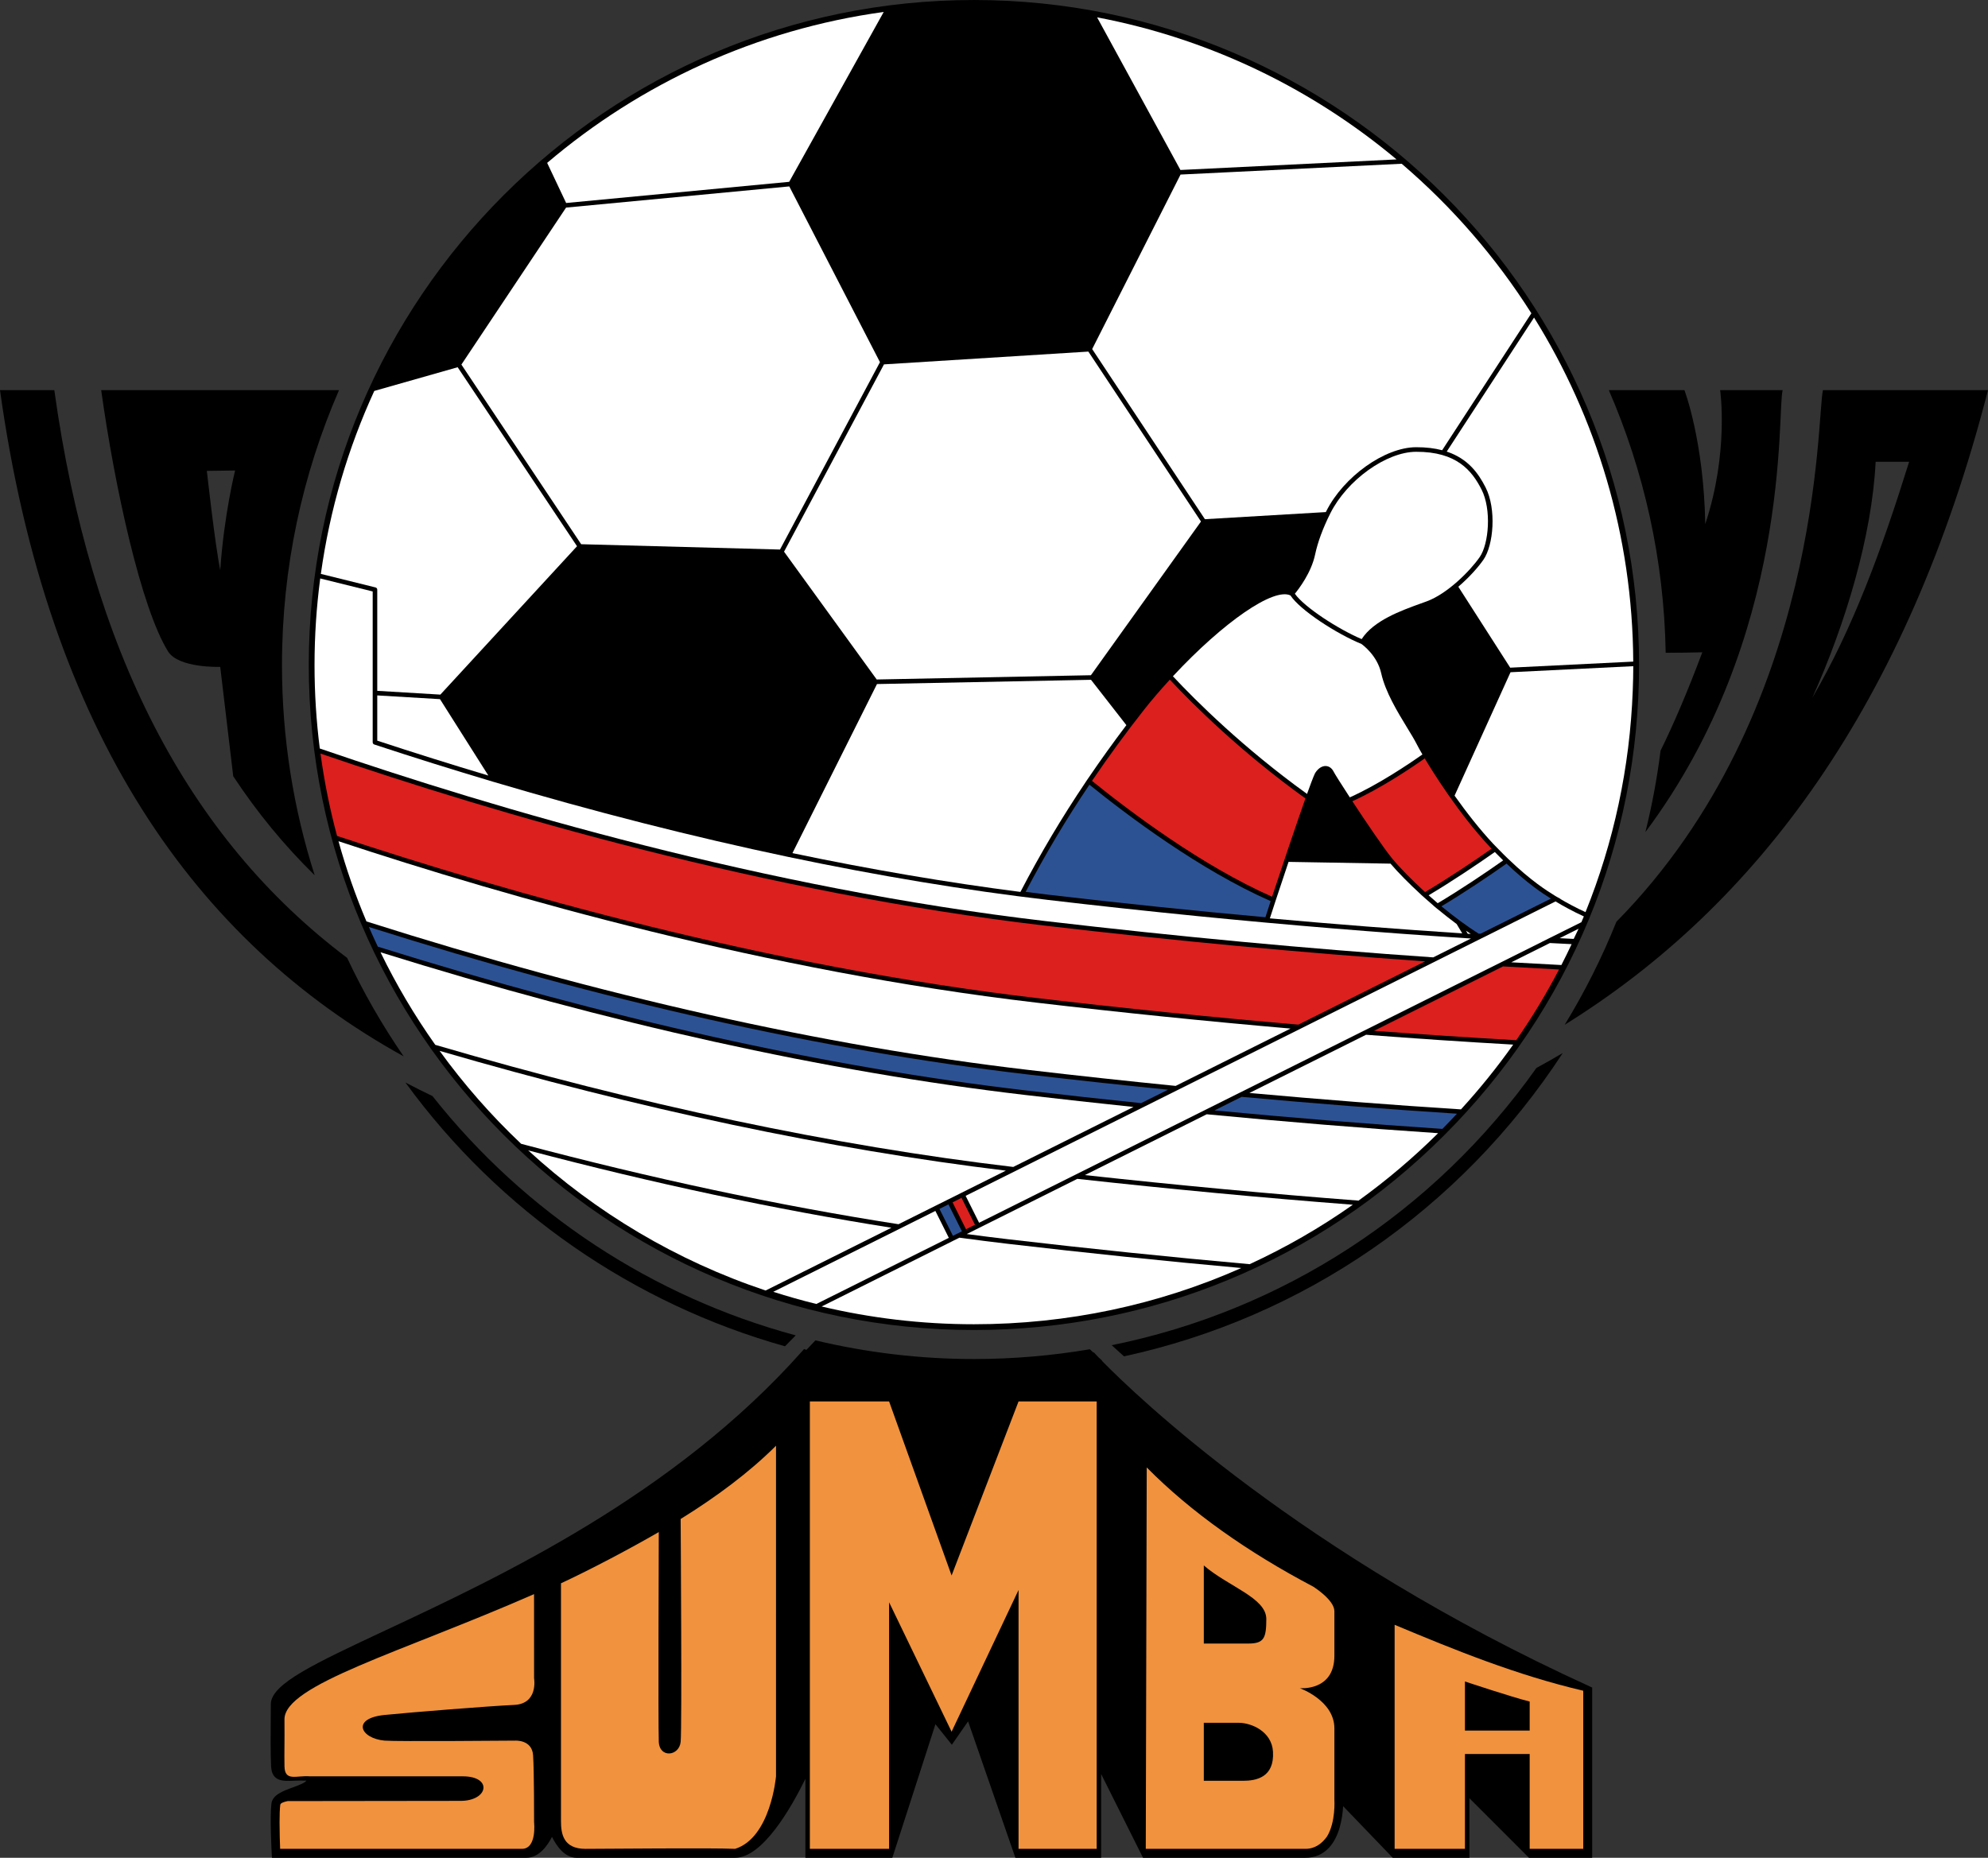
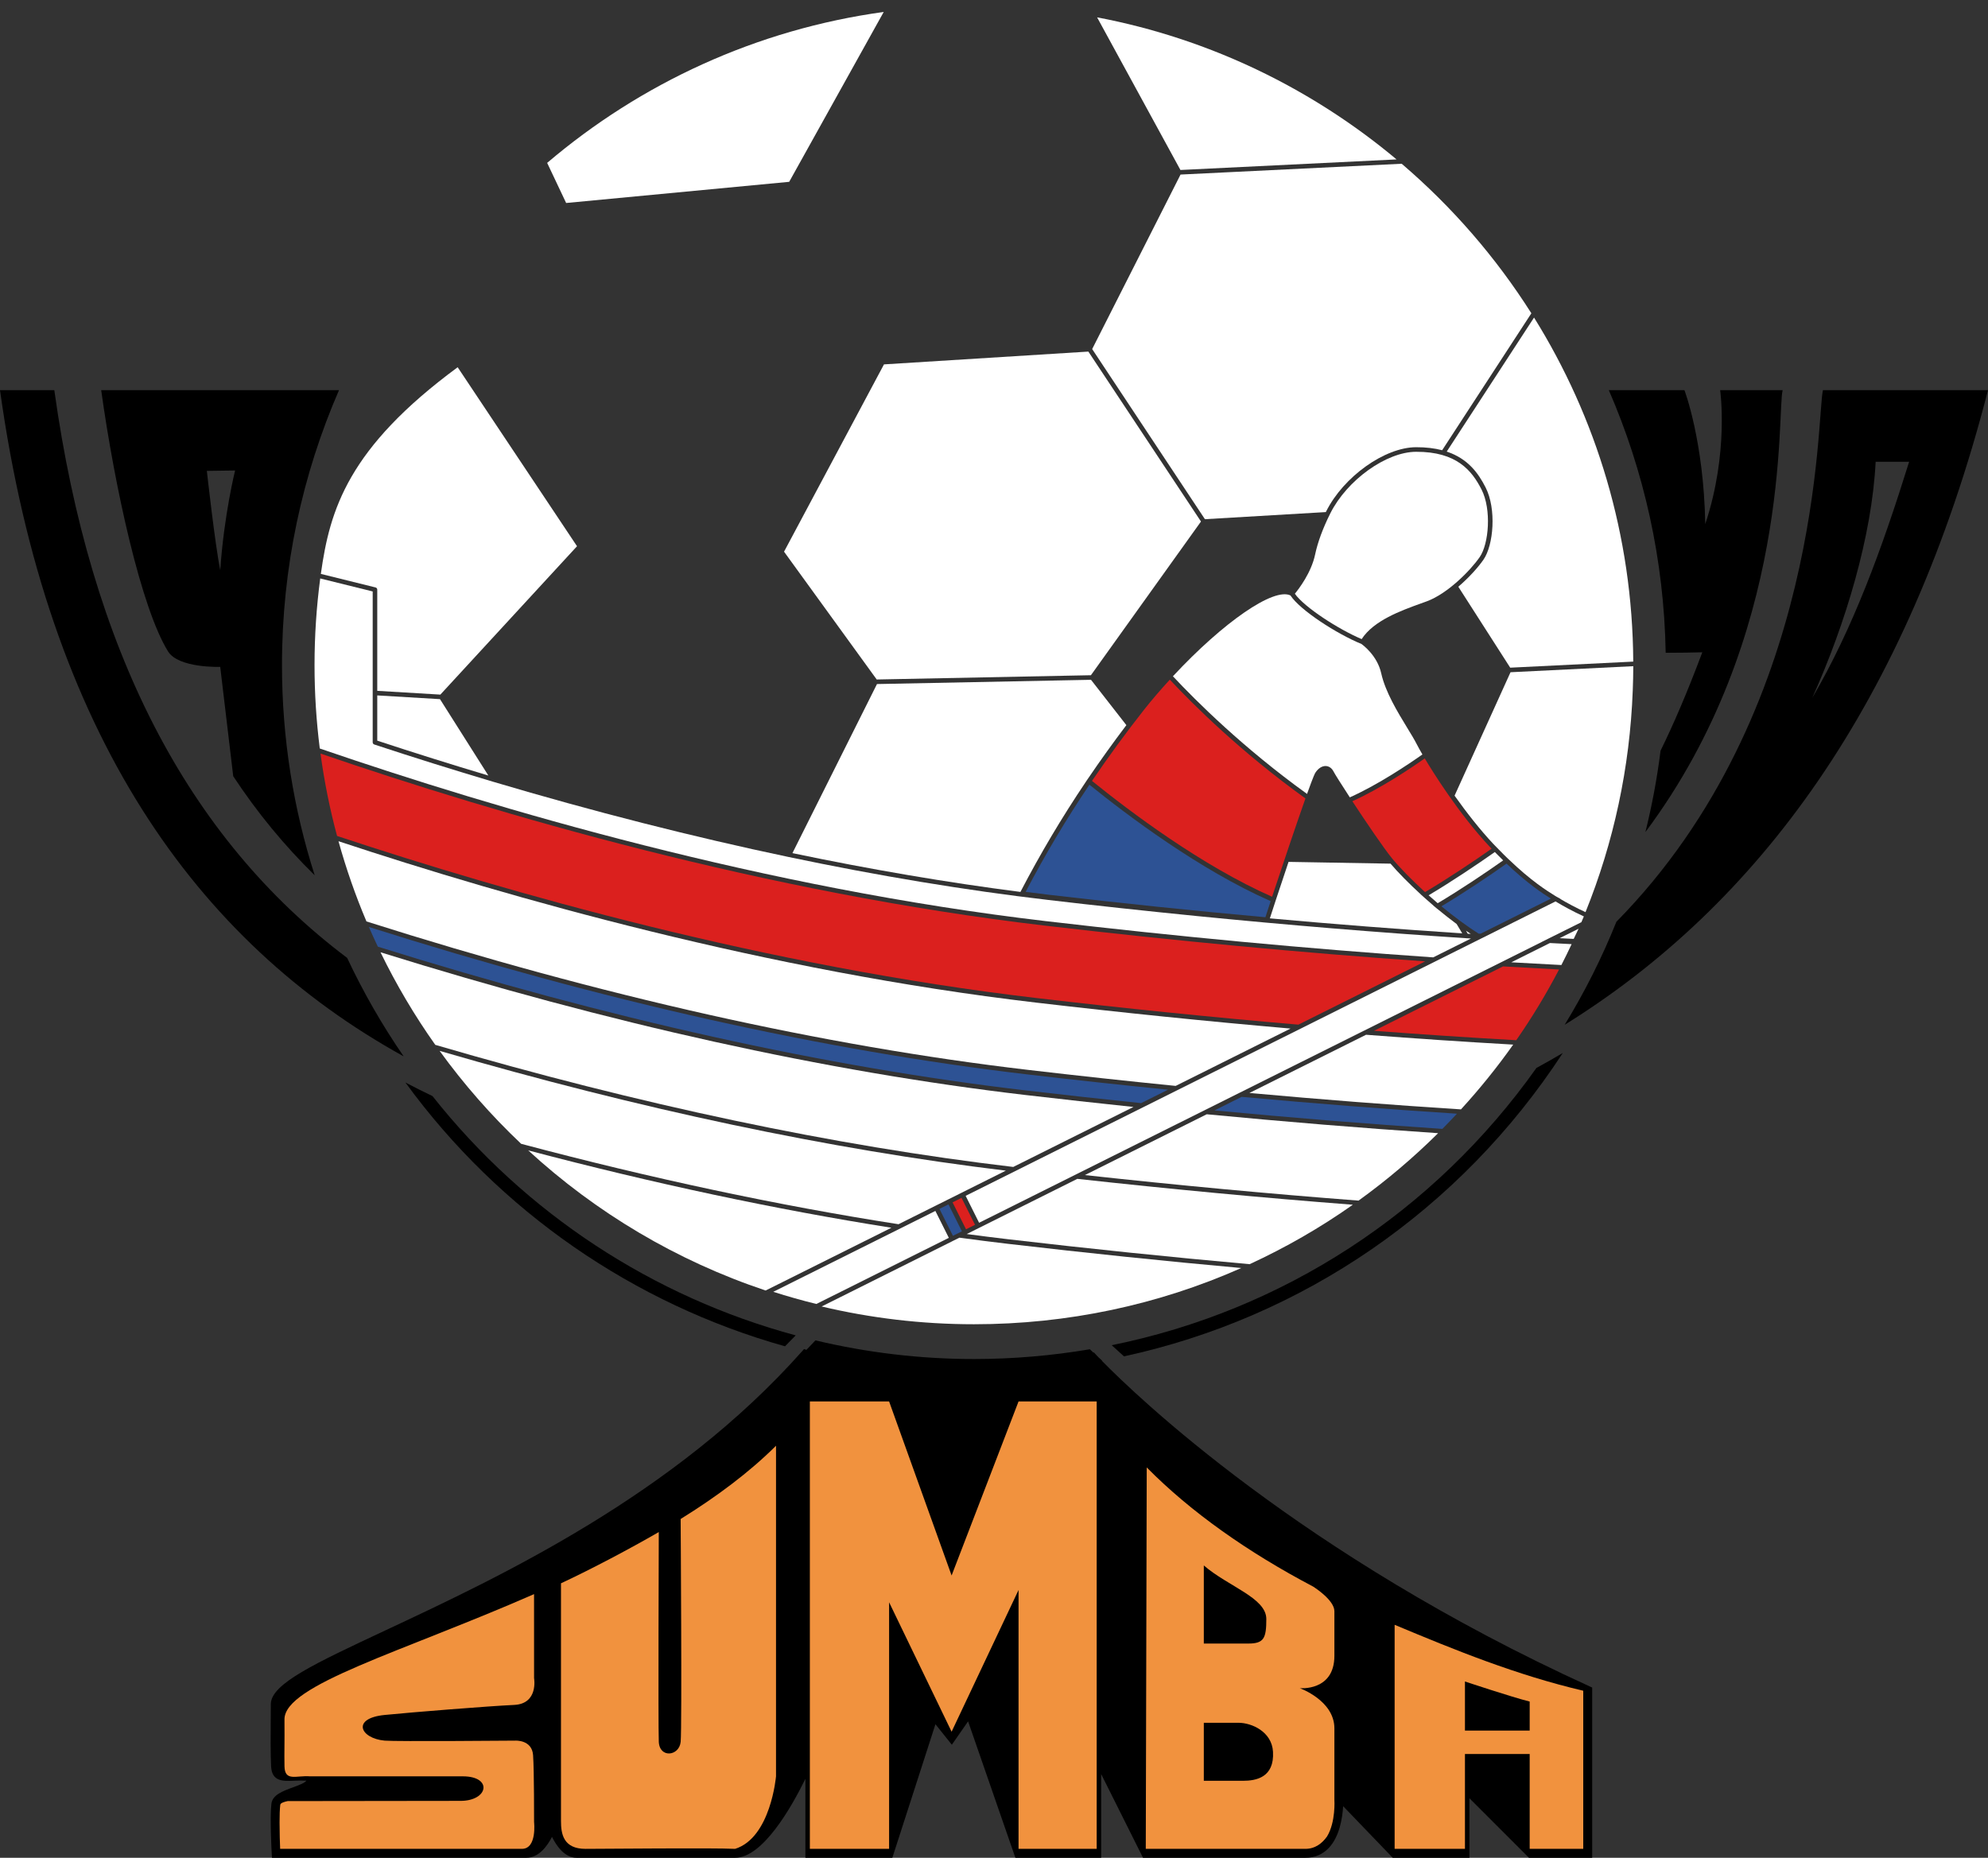
<svg xmlns="http://www.w3.org/2000/svg" width="609.18pt" height="569.39pt" viewBox="0 0 609.18 569.39" version="1.1">
  <rect x="0" y="0" width="609.18" height="569.39" fill="#333333" stroke="none" />
  <defs>
    <clipPath id="clip1">
      <path d="M 82 410 L 488 410 L 488 569.391 L 82 569.391 Z M 82 410 " />
    </clipPath>
    <clipPath id="clip2">
      <path d="M 479 119 L 609.18 119 L 609.18 315 L 479 315 Z M 479 119 " />
    </clipPath>
  </defs>
  <g id="surface1">
    <g clip-path="url(#clip1)" clip-rule="nonzero">
      <path style=" stroke:none;fill-rule:nonzero;fill:rgb(0%,0%,0%);fill-opacity:1;" d="M 487.094 516.852 C 398.637 476.539 347.883 427.527 337.633 417.062 C 337.672 417.059 337.707 417.051 337.746 417.043 C 337.336 416.672 336.945 416.316 336.574 415.973 C 336.031 415.402 335.734 415.078 335.695 415.039 L 335.215 414.512 L 335.027 414.539 C 334.652 414.184 334.289 413.844 333.965 413.539 C 322.348 415.5 310.477 416.531 298.438 416.531 C 281.926 416.531 265.641 414.566 249.871 410.812 C 248.969 411.789 248.043 412.762 247.109 413.727 L 246.387 413.473 L 245.773 414.164 C 206.629 458.23 153.336 483.191 118.07 499.711 C 96.379 509.875 83.281 516.008 82.992 522.133 C 82.988 522.199 82.965 526.113 82.965 526.113 C 82.926 531.027 82.879 537.766 83.078 541.43 C 83.324 546.074 86.75 545.922 90.062 545.777 C 91.199 545.727 92.484 545.695 93.879 545.754 C 93.48 546.441 91.285 547.258 89.777 547.809 C 86.695 548.93 83.508 550.098 83.172 552.805 C 82.645 556.996 83.238 567.648 83.266 568.102 L 83.336 569.391 L 161.301 569.391 C 165.129 569.391 167.719 565.762 169.148 562.988 C 170.535 565.777 173.02 569.391 176.688 569.391 L 225.25 569.391 C 233.727 569.391 242.48 553.996 246.797 545.199 L 246.797 569.391 L 273.438 569.391 C 273.438 569.391 285.254 532.766 286.645 528.457 C 288.246 530.457 291.672 534.742 291.672 534.742 C 291.672 534.742 295.062 529.863 296.652 527.582 C 298.215 532.086 311.141 569.391 311.141 569.391 L 337.422 569.391 L 337.422 543.723 C 340.973 550.828 350.25 569.391 350.25 569.391 L 400.004 569.391 C 402.879 569.391 405.297 568.375 407.188 566.371 C 410.477 562.891 411.359 557.219 411.578 553.582 C 415.027 557.176 426.777 569.391 426.777 569.391 L 450.273 569.391 L 450.273 551.148 C 453.922 554.805 468.516 569.391 468.516 569.391 L 487.891 569.391 L 487.891 517.219 " />
    </g>
    <path style=" stroke:none;fill-rule:nonzero;fill:rgb(94.499%,57.3%,24.3%);fill-opacity:1;" d="M 163.656 558.449 C 163.656 558.449 163.691 542.719 163.352 537.934 C 163.012 533.145 157.879 533.488 157.879 533.488 C 157.879 533.488 121.273 533.797 117.871 533.488 C 110.344 532.805 107.609 526.645 117.871 525.621 C 126.438 524.762 150.016 522.887 157.539 522.547 C 165.062 522.203 163.656 514.34 163.656 514.34 L 163.648 488.586 C 122.801 506.492 87.09 516.387 87.172 526.988 C 87.234 535.027 87.09 536.566 87.176 541.352 C 87.262 546.145 90.855 544.094 94.957 544.43 L 141.805 544.43 C 151.039 544.43 149.672 551.953 141.121 551.953 C 137.949 551.953 100.121 552.004 88.145 552.02 C 86.961 552.27 85.949 552.621 85.883 553.148 C 85.723 554.441 85.668 556.477 85.668 558.625 C 85.668 561.672 85.777 564.914 85.844 566.656 L 159.969 566.656 C 164.598 566.609 163.656 558.449 163.656 558.449 " />
    <path style=" stroke:none;fill-rule:nonzero;fill:rgb(94.499%,57.3%,24.3%);fill-opacity:1;" d="M 237.793 544.43 L 237.797 443.105 C 229.555 451.312 219.523 458.766 208.57 465.555 C 208.57 465.555 209 529.387 208.578 533.832 C 208.152 538.273 202.094 538.957 201.875 533.832 C 201.656 528.699 201.871 469.566 201.871 469.566 C 193.062 474.656 181.195 480.938 171.902 485.27 L 171.902 558.113 C 171.902 562.043 172.586 566.66 179.426 566.66 C 186.238 566.66 218.133 566.32 225.152 566.656 L 225.266 566.656 C 236.195 563.223 237.793 544.43 237.793 544.43 " />
    <path style=" stroke:none;fill-rule:nonzero;fill:rgb(94.499%,57.3%,24.3%);fill-opacity:1;" d="M 312.113 429.527 L 291.598 482.875 L 272.445 429.527 L 248.164 429.527 L 248.164 566.656 L 272.445 566.656 L 272.445 491.082 L 291.598 530.754 L 312.113 487.32 L 312.113 566.656 L 336.055 566.656 L 336.055 429.527 " />
    <path style=" stroke:none;fill-rule:nonzero;fill:rgb(94.499%,57.3%,24.3%);fill-opacity:1;" d="M 380.852 545.801 L 368.883 545.801 L 368.883 528.016 L 379.48 528.016 C 383.586 528.016 389.742 530.754 390.086 536.91 C 390.52 544.762 384.953 545.801 380.852 545.801 M 368.883 479.797 C 376.406 486.297 388.035 489.715 388.035 496.211 C 388.035 502.027 387.348 503.734 382.559 503.734 L 368.883 503.734 Z M 408.895 551.613 L 408.895 529.727 C 408.895 521.176 398.289 517.414 398.289 517.414 C 398.289 517.414 408.895 518.441 408.895 507.496 L 408.895 493.816 C 408.895 490.332 402.398 486.281 402.398 486.281 C 382.406 475.762 364.934 463.469 351.391 449.758 L 351.098 566.656 L 400 566.656 C 402.977 566.656 405.121 565.008 406.652 562.848 C 409.352 558.391 408.895 551.613 408.895 551.613 " />
    <path style=" stroke:none;fill-rule:nonzero;fill:rgb(94.499%,57.3%,24.3%);fill-opacity:1;" d="M 468.738 530.41 L 448.902 530.41 L 448.902 515.363 C 448.902 515.363 463.266 520.152 468.738 521.516 Z M 485.152 518.195 C 464.664 513.391 445.859 505.738 427.355 497.988 L 427.355 566.656 L 448.902 566.656 L 448.902 537.594 L 468.738 537.594 L 468.738 566.656 L 485.152 566.656 " />
    <path style=" stroke:none;fill-rule:nonzero;fill:rgb(0%,0%,0%);fill-opacity:1;" d="M 478.883 322.734 C 476.227 324.309 473.527 325.84 470.801 327.324 C 439.34 371.715 392.898 401.723 340.656 412.293 C 341.766 413.316 343.008 414.441 344.422 415.711 C 399.156 403.828 447.398 370.945 478.883 322.734 " />
    <path style=" stroke:none;fill-rule:nonzero;fill:rgb(0%,0%,0%);fill-opacity:1;" d="M 132.527 335.938 C 129.723 334.594 126.953 333.219 124.234 331.785 C 153.125 371.438 194.379 399.664 240.547 412.629 C 241.652 411.52 242.746 410.406 243.828 409.281 C 200.258 397.539 161.016 371.992 132.527 335.938 " />
    <path style=" stroke:none;fill-rule:nonzero;fill:rgb(0%,0%,0%);fill-opacity:1;" d="M 67.492 174.75 C 65.891 167 63.383 144.32 63.383 144.32 L 72.043 144.203 C 72.043 144.203 68.625 157.883 67.492 174.75 M 103.879 119.578 L 31.008 119.586 C 35.203 149.703 43.305 186.461 51.496 199.656 C 54.719 204.844 67.484 204.391 67.484 204.391 L 71.469 237.91 C 78.844 249.098 87.168 259.195 96.434 268.266 C 89.93 247.934 86.406 226.281 86.406 203.82 C 86.406 173.902 92.652 145.414 103.879 119.578 " />
    <path style=" stroke:none;fill-rule:nonzero;fill:rgb(0%,0%,0%);fill-opacity:1;" d="M 16.645 119.586 L 0 119.578 C 14.66 224.805 59.977 288.547 123.695 323.766 C 117.133 314.238 111.336 304.148 106.375 293.586 C 57.359 256.68 27.723 199.102 16.645 119.586 " />
    <path style=" stroke:none;fill-rule:nonzero;fill:rgb(0%,0%,0%);fill-opacity:1;" d="M 521.633 199.922 C 517.023 212.246 512.754 222.137 508.84 230.082 C 507.781 238.562 506.219 246.887 504.195 255.027 C 549.18 194.84 544.48 126.461 546.254 119.578 L 527.105 119.586 C 527.105 119.586 529.84 138.73 522.539 160.617 C 522.086 135.086 516.16 119.582 516.16 119.582 L 492.988 119.578 C 503.746 144.336 509.91 171.523 510.414 200.074 C 514.93 200.055 518.93 200.012 521.633 199.922 " />
    <g clip-path="url(#clip2)" clip-rule="nonzero">
      <path style=" stroke:none;fill-rule:nonzero;fill:rgb(0%,0%,0%);fill-opacity:1;" d="M 555.34 213.875 C 565.586 191.062 573.613 164.246 574.754 141.527 L 585.012 141.527 C 576.633 168.434 567.797 192.523 555.34 213.875 C 555.328 213.895 555.32 213.91 555.312 213.93 L 555.305 213.93 C 555.316 213.91 555.328 213.895 555.34 213.875 M 609.18 119.582 L 558.609 119.586 C 556.645 127.234 558.816 218.016 495.312 282.508 C 490.898 293.516 485.582 304.074 479.465 314.086 C 538.543 277.422 584.355 215.996 609.18 119.582 " />
    </g>
-     <path style=" stroke:none;fill-rule:nonzero;fill:rgb(0%,0%,0%);fill-opacity:1;" d="M 94.617 203.82 C 94.617 316.207 186.051 407.637 298.434 407.637 C 352.875 407.637 404.059 386.434 442.555 347.941 C 481.047 309.445 502.254 258.262 502.254 203.82 C 502.254 91.434 410.816 0.004 298.434 0.004 C 186.051 0.004 94.617 91.434 94.617 203.82 " />
-     <path style=" stroke:none;fill-rule:nonzero;fill:rgb(100%,100%,100%);fill-opacity:1;" d="M 115.602 180.727 L 115.602 211.734 L 134.938 212.891 L 176.816 167.414 L 140.242 112.555 L 114.691 119.82 C 106.656 137.32 101.062 156.156 98.32 175.898 L 115.074 180.047 C 115.387 180.125 115.602 180.402 115.602 180.727 " />
+     <path style=" stroke:none;fill-rule:nonzero;fill:rgb(100%,100%,100%);fill-opacity:1;" d="M 115.602 180.727 L 115.602 211.734 L 134.938 212.891 L 176.816 167.414 L 140.242 112.555 C 106.656 137.32 101.062 156.156 98.32 175.898 L 115.074 180.047 C 115.387 180.125 115.602 180.402 115.602 180.727 " />
    <path style=" stroke:none;fill-rule:nonzero;fill:rgb(100%,100%,100%);fill-opacity:1;" d="M 241.832 55.727 L 270.797 3.664 C 231.785 9.023 196.301 25.555 167.664 49.922 L 173.484 62.215 " />
-     <path style=" stroke:none;fill-rule:nonzero;fill:rgb(100%,100%,100%);fill-opacity:1;" d="M 239.016 168.43 L 269.648 111 L 241.859 57.133 L 173.461 63.625 L 141.387 111.738 L 178.086 166.797 " />
    <path style=" stroke:none;fill-rule:nonzero;fill:rgb(100%,100%,100%);fill-opacity:1;" d="M 268.648 208.258 L 334.289 206.949 L 368.012 159.84 L 333.504 107.758 L 270.875 111.68 L 240.254 169.086 " />
    <path style=" stroke:none;fill-rule:nonzero;fill:rgb(100%,100%,100%);fill-opacity:1;" d="M 455.227 149.391 C 458.594 155.98 457.68 167.086 454.566 171.551 C 452.949 173.883 450.137 177.027 446.871 179.828 L 462.773 204.637 L 500.473 202.777 C 500.277 164.117 489.164 127.996 470.074 97.328 L 443.316 138.41 C 449.805 140.566 453 145.004 455.227 149.391 " />
    <path style=" stroke:none;fill-rule:nonzero;fill:rgb(100%,100%,100%);fill-opacity:1;" d="M 115.602 213.141 L 115.602 227.004 C 126.902 230.727 138.34 234.316 149.648 237.699 L 134.828 214.285 " />
    <path style=" stroke:none;fill-rule:nonzero;fill:rgb(100%,100%,100%);fill-opacity:1;" d="M 332.73 239.613 L 333.086 239.086 L 333.52 238.449 L 333.523 238.453 C 337.227 232.996 341.121 227.574 345.152 222.25 L 334.316 208.352 L 268.73 209.656 L 242.824 261.473 C 266.84 266.5 290.293 270.488 312.688 273.367 C 318.805 261.609 325.371 250.562 332.734 239.617 " />
    <path style=" stroke:none;fill-rule:nonzero;fill:rgb(100%,100%,100%);fill-opacity:1;" d="M 440.402 278.547 L 440.031 278.227 L 440.027 278.227 L 439.262 277.59 L 439.277 277.582 C 438.281 276.723 437.34 275.895 436.5 275.145 L 436.137 274.82 C 436.129 274.816 436.125 274.809 436.121 274.805 L 435.402 274.164 L 435.41 274.156 C 431.797 270.848 428.422 267.426 426.098 264.699 L 394.848 264.16 C 393.422 268.398 392.051 272.527 390.895 276.023 L 390.656 276.754 C 389.961 278.859 389.445 280.457 389.121 281.469 C 408.922 283.258 428.668 284.801 448.07 286.066 L 446.355 283.203 C 444.422 281.77 442.438 280.215 440.414 278.539 " />
    <path style=" stroke:none;fill-rule:nonzero;fill:rgb(100%,100%,100%);fill-opacity:1;" d="M 500.484 204.18 L 462.867 206.035 L 445.723 243.863 C 449.332 248.953 453.438 254.215 457.547 258.602 C 457.766 258.832 457.969 259.039 458.184 259.258 L 458.227 259.301 L 458.23 259.301 L 458.648 259.73 C 458.672 259.758 458.695 259.777 458.719 259.805 C 458.863 259.953 459.223 260.316 459.219 260.316 C 460.336 261.469 461.297 262.426 462.188 263.277 L 462.211 263.293 C 469.227 270.047 474.141 273.086 476.504 274.551 C 476.504 274.551 476.668 274.652 476.684 274.664 C 476.695 274.668 476.711 274.68 476.719 274.684 L 476.727 274.68 L 477.039 274.871 L 478.203 275.508 L 478.145 275.539 C 480.215 276.758 483.031 278.281 485.848 279.562 C 494.488 258.176 499.43 235.285 500.32 211.668 C 500.418 209.18 500.48 206.684 500.484 204.18 " />
    <path style=" stroke:none;fill-rule:nonzero;fill:rgb(100%,100%,100%);fill-opacity:1;" d="M 449.773 286.18 C 450.078 286.199 450.383 286.219 450.684 286.234 C 450.199 285.914 449.719 285.602 449.223 285.254 " />
    <path style=" stroke:none;fill-rule:nonzero;fill:rgb(100%,100%,100%);fill-opacity:1;" d="M 433.914 137.066 C 437.016 137.055 439.645 137.398 441.918 137.992 L 469.254 96.02 C 458.355 78.816 444.938 63.363 429.516 50.188 L 361.754 53.5 L 334.672 106.984 L 369.223 159.129 L 406.277 156.949 C 406.32 156.859 406.363 156.773 406.406 156.684 C 411.723 146.086 424.316 137.102 433.914 137.066 " />
    <path style=" stroke:none;fill-rule:nonzero;fill:rgb(100%,100%,100%);fill-opacity:1;" d="M 427.945 48.859 C 402.047 27.176 370.648 11.855 336.184 5.316 L 361.719 52.098 " />
    <path style=" stroke:none;fill-rule:nonzero;fill:rgb(100%,100%,100%);fill-opacity:1;" d="M 416.297 367.977 C 424.871 361.793 433.023 354.898 440.676 347.312 C 417.535 345.766 393.828 343.82 369.777 341.516 L 332.438 360.152 C 360.82 363.258 388.941 365.887 416.297 367.977 " />
    <path style=" stroke:none;fill-rule:nonzero;fill:rgb(100%,100%,100%);fill-opacity:1;" d="M 314.098 335.594 C 253.043 328.441 186.602 313.723 116.598 291.863 C 121.426 301.801 127.051 311.289 133.383 320.238 C 196.016 338.582 255.59 351.172 310.488 357.66 L 347.324 339.273 C 336.301 338.117 325.219 336.895 314.098 335.594 " />
    <path style=" stroke:none;fill-rule:nonzero;fill:rgb(17.599%,32.199%,57.999%);fill-opacity:1;" d="M 441.988 345.996 C 443.504 344.465 444.992 342.91 446.453 341.34 C 424.902 339.957 402.855 338.227 380.48 336.176 L 372.145 340.332 C 395.836 342.586 419.191 344.488 441.988 345.996 " />
    <path style=" stroke:none;fill-rule:nonzero;fill:rgb(17.599%,32.199%,57.999%);fill-opacity:1;" d="M 314.832 329.301 C 252.359 321.977 184.473 306.77 113.035 284.109 C 113.918 286.137 114.832 288.148 115.777 290.141 C 186.156 312.191 252.934 327.012 314.262 334.199 C 326.117 335.59 337.926 336.887 349.668 338.102 L 357.914 333.984 C 343.648 332.547 329.285 330.996 314.832 329.301 " />
    <path style=" stroke:none;fill-rule:nonzero;fill:rgb(100%,100%,100%);fill-opacity:1;" d="M 447.68 340.016 C 453.465 333.695 458.805 327.066 463.688 320.164 C 448.906 319.328 433.859 318.32 418.602 317.145 L 382.855 334.984 C 404.844 336.988 426.504 338.672 447.68 340.016 " />
    <path style=" stroke:none;fill-rule:nonzero;fill:rgb(100%,100%,100%);fill-opacity:1;" d="M 317.406 307.281 C 235.215 297.648 156.098 275.18 103.723 257.828 C 106.062 266.258 108.926 274.465 112.293 282.41 C 184.07 305.242 252.27 320.555 314.996 327.906 C 330.188 329.688 345.281 331.32 360.258 332.82 L 395.457 315.246 C 369.91 313.031 343.832 310.375 317.406 307.281 " />
    <path style=" stroke:none;fill-rule:nonzero;fill:rgb(85.899%,12.5%,11.8%);fill-opacity:1;" d="M 464.621 318.816 C 469.469 311.844 473.844 304.605 477.742 297.137 C 472.059 296.848 466.336 296.531 460.578 296.195 L 421.043 315.926 C 435.789 317.047 450.332 318.016 464.621 318.816 " />
    <path style=" stroke:none;fill-rule:nonzero;fill:rgb(85.899%,12.5%,11.8%);fill-opacity:1;" d="M 320.184 283.695 C 234.594 273.66 152.453 249.57 98.211 230.965 C 99.371 239.562 101.074 247.988 103.285 256.211 C 155.59 273.578 235.039 296.219 317.57 305.887 C 344.77 309.078 371.598 311.797 397.855 314.047 L 436.707 294.652 C 399.098 292.027 360.074 288.363 320.184 283.695 " />
    <path style=" stroke:none;fill-rule:nonzero;fill:rgb(100%,100%,100%);fill-opacity:1;" d="M 286.625 369.574 L 287.254 369.262 L 290.012 367.887 L 290.637 367.574 L 294.023 365.887 L 294.648 365.57 L 308.219 358.793 C 254.332 352.281 195.992 339.938 134.711 322.082 C 142.141 332.34 150.508 341.883 159.691 350.566 C 199.75 361.223 238.496 369.473 275.328 375.215 L 285.996 369.887 " />
    <path style=" stroke:none;fill-rule:nonzero;fill:rgb(100%,100%,100%);fill-opacity:1;" d="M 296.637 378.023 L 296.641 378.023 L 296.234 378.227 C 300.492 378.789 304.727 379.324 308.93 379.82 C 333.926 382.742 358.82 385.312 382.926 387.461 C 393.953 382.379 404.535 376.301 414.551 369.242 C 386.996 367.121 358.684 364.457 330.121 361.309 L 300.023 376.332 " />
    <path style=" stroke:none;fill-rule:nonzero;fill:rgb(100%,100%,100%);fill-opacity:1;" d="M 291.82 380.422 L 251.773 400.426 C 266.758 403.98 282.379 405.871 298.434 405.871 C 327.125 405.871 354.902 399.934 380.363 388.637 C 357.008 386.531 332.938 384.035 308.766 381.211 C 303.883 380.637 298.949 380.008 293.992 379.34 L 292 380.328 " />
    <path style=" stroke:none;fill-rule:nonzero;fill:rgb(100%,100%,100%);fill-opacity:1;" d="M 273.156 376.293 C 237.641 370.684 200.355 362.742 161.855 352.582 C 182.598 371.641 207.32 386.418 234.617 395.531 L 234.785 395.445 " />
    <path style=" stroke:none;fill-rule:nonzero;fill:rgb(100%,100%,100%);fill-opacity:1;" d="M 449.316 287.555 C 422.23 285.805 394.465 283.516 366.789 280.766 C 350.945 279.188 336.004 277.57 321.105 275.816 C 295.836 272.859 269.102 268.43 241.648 262.66 C 212.215 256.469 181.734 248.703 151.047 239.582 C 138.984 235.992 126.746 232.156 114.684 228.18 C 114.398 228.086 114.203 227.816 114.203 227.512 L 114.203 181.277 L 98.125 177.293 C 96.98 185.98 96.383 194.828 96.383 203.82 C 96.383 212.484 96.93 221.027 97.992 229.41 C 152.164 248.027 234.531 272.238 320.344 282.301 C 361.051 287.066 400.859 290.789 439.172 293.426 L 450.754 287.645 C 450.273 287.613 449.793 287.586 449.316 287.555 " />
    <path style=" stroke:none;fill-rule:nonzero;fill:rgb(100%,100%,100%);fill-opacity:1;" d="M 478.453 295.773 C 479.535 293.656 480.586 291.523 481.59 289.371 C 479.367 289.262 477.148 289.148 474.93 289.031 L 463.098 294.938 C 468.242 295.23 473.367 295.516 478.453 295.773 " />
    <path style=" stroke:none;fill-rule:nonzero;fill:rgb(100%,100%,100%);fill-opacity:1;" d="M 476.656 276.277 L 454.156 287.512 L 453.988 287.594 L 453.98 287.594 L 295.902 366.512 L 300.023 374.766 L 472.543 288.652 L 472.516 288.652 L 474.891 287.469 L 484.457 282.707 L 484.582 282.645 C 484.836 282.051 485.09 281.465 485.336 280.871 C 482.07 279.387 478.816 277.59 476.656 276.277 " />
    <path style=" stroke:none;fill-rule:nonzero;fill:rgb(17.599%,32.199%,57.999%);fill-opacity:1;" d="M 287.879 370.516 L 292.004 378.762 L 294.758 377.391 L 290.637 369.137 Z M 287.879 370.516 " />
    <path style=" stroke:none;fill-rule:nonzero;fill:rgb(85.899%,12.5%,11.8%);fill-opacity:1;" d="M 291.891 368.512 L 296.016 376.77 L 298.77 375.391 L 294.645 367.133 Z M 291.891 368.512 " />
    <path style=" stroke:none;fill-rule:nonzero;fill:rgb(100%,100%,100%);fill-opacity:1;" d="M 440.551 276.828 C 447.445 272.734 455.266 267.484 460.613 263.703 C 459.844 262.953 459.004 262.113 458.059 261.137 C 452.879 264.797 444.77 270.246 437.77 274.398 C 438.617 275.156 439.562 275.984 440.551 276.828 " />
    <path style=" stroke:none;fill-rule:nonzero;fill:rgb(100%,100%,100%);fill-opacity:1;" d="M 417.25 195.879 C 420.941 190.184 429.262 187.172 435.395 184.957 L 437.199 184.305 C 443.52 181.984 450.484 174.98 453.418 170.75 C 456.25 166.68 457.086 156.105 453.98 150.023 C 451.059 144.281 446.398 138.414 433.922 138.469 C 424.789 138.504 412.766 147.129 407.66 157.312 C 405.371 161.883 403.797 166.137 402.988 169.957 C 401.812 175.539 397.973 180.523 396.781 181.977 C 399.723 186.129 410.066 192.832 417.25 195.879 " />
    <path style=" stroke:none;fill-rule:nonzero;fill:rgb(85.899%,12.5%,11.8%);fill-opacity:1;" d="M 400.027 244.715 C 380.273 230.516 365.699 216.039 358.465 208.305 C 355.543 211.492 352.895 214.582 350.605 217.484 C 345.004 224.59 339.633 231.938 334.617 239.34 C 346.215 248.727 368.242 265.332 389.809 274.852 C 392.809 265.762 397.156 252.84 400.027 244.715 " />
    <path style=" stroke:none;fill-rule:nonzero;fill:rgb(17.599%,32.199%,57.999%);fill-opacity:1;" d="M 321.27 274.223 C 343.539 276.832 365.906 279.152 387.758 281.125 C 388.086 280.094 388.633 278.41 389.367 276.191 C 367.676 266.637 345.527 249.969 333.828 240.504 C 326.66 251.16 320.254 261.926 314.281 273.348 L 314.652 273.395 " />
    <path style=" stroke:none;fill-rule:nonzero;fill:rgb(100%,100%,100%);fill-opacity:1;" d="M 400.516 243.336 C 402.598 237.539 402.953 236.996 403.09 236.793 C 403.977 235.449 405.16 234.715 406.328 234.785 C 407.309 234.848 408.137 235.465 408.672 236.523 C 409.027 237.23 410.914 240.223 413.621 244.383 C 422.316 240.5 431.703 234.172 435.867 231.234 C 435.164 230.023 434.539 228.891 434.117 228.062 C 433.445 226.727 432.422 225.047 431.234 223.105 C 428.246 218.203 424.523 212.105 423.242 206.348 C 422.027 200.895 417.621 197.684 417.172 197.367 C 409.625 194.273 398.414 187.043 395.434 182.5 C 390.316 180.012 374.953 190.578 359.414 207.273 C 366.555 214.906 380.969 229.234 400.516 243.336 " />
    <path style=" stroke:none;fill-rule:nonzero;fill:rgb(85.899%,12.5%,11.8%);fill-opacity:1;" d="M 414.395 245.57 C 418.691 252.113 424 259.934 426.504 263.012 C 428.844 265.867 432.625 269.73 436.676 273.418 C 443.645 269.305 451.812 263.828 457.07 260.121 C 456.891 259.941 456.715 259.758 456.527 259.559 C 446.895 249.281 438.871 236.289 436.582 232.445 C 432.363 235.418 423.078 241.66 414.395 245.57 " />
    <path style=" stroke:none;fill-rule:nonzero;fill:rgb(17.599%,32.199%,57.999%);fill-opacity:1;" d="M 453.035 286.117 C 453.047 286.125 453.059 286.137 453.074 286.145 C 453.277 286.152 453.488 286.16 453.695 286.176 L 475.242 275.418 C 472.734 273.852 468.078 270.82 461.645 264.691 C 456.383 268.422 448.621 273.641 441.695 277.773 C 445.672 281.043 449.484 283.859 453.035 286.117 " />
    <path style=" stroke:none;fill-rule:nonzero;fill:rgb(100%,100%,100%);fill-opacity:1;" d="M 236.953 395.93 C 241.301 397.316 245.73 398.574 250.16 399.656 L 290.746 379.387 L 286.625 371.141 " />
    <path style=" stroke:none;fill-rule:nonzero;fill:rgb(100%,100%,100%);fill-opacity:1;" d="M 478.047 287.551 L 482.227 287.766 L 482.805 286.559 C 483.109 285.93 483.418 285.285 483.723 284.645 L 477.91 287.543 " />
  </g>
</svg>